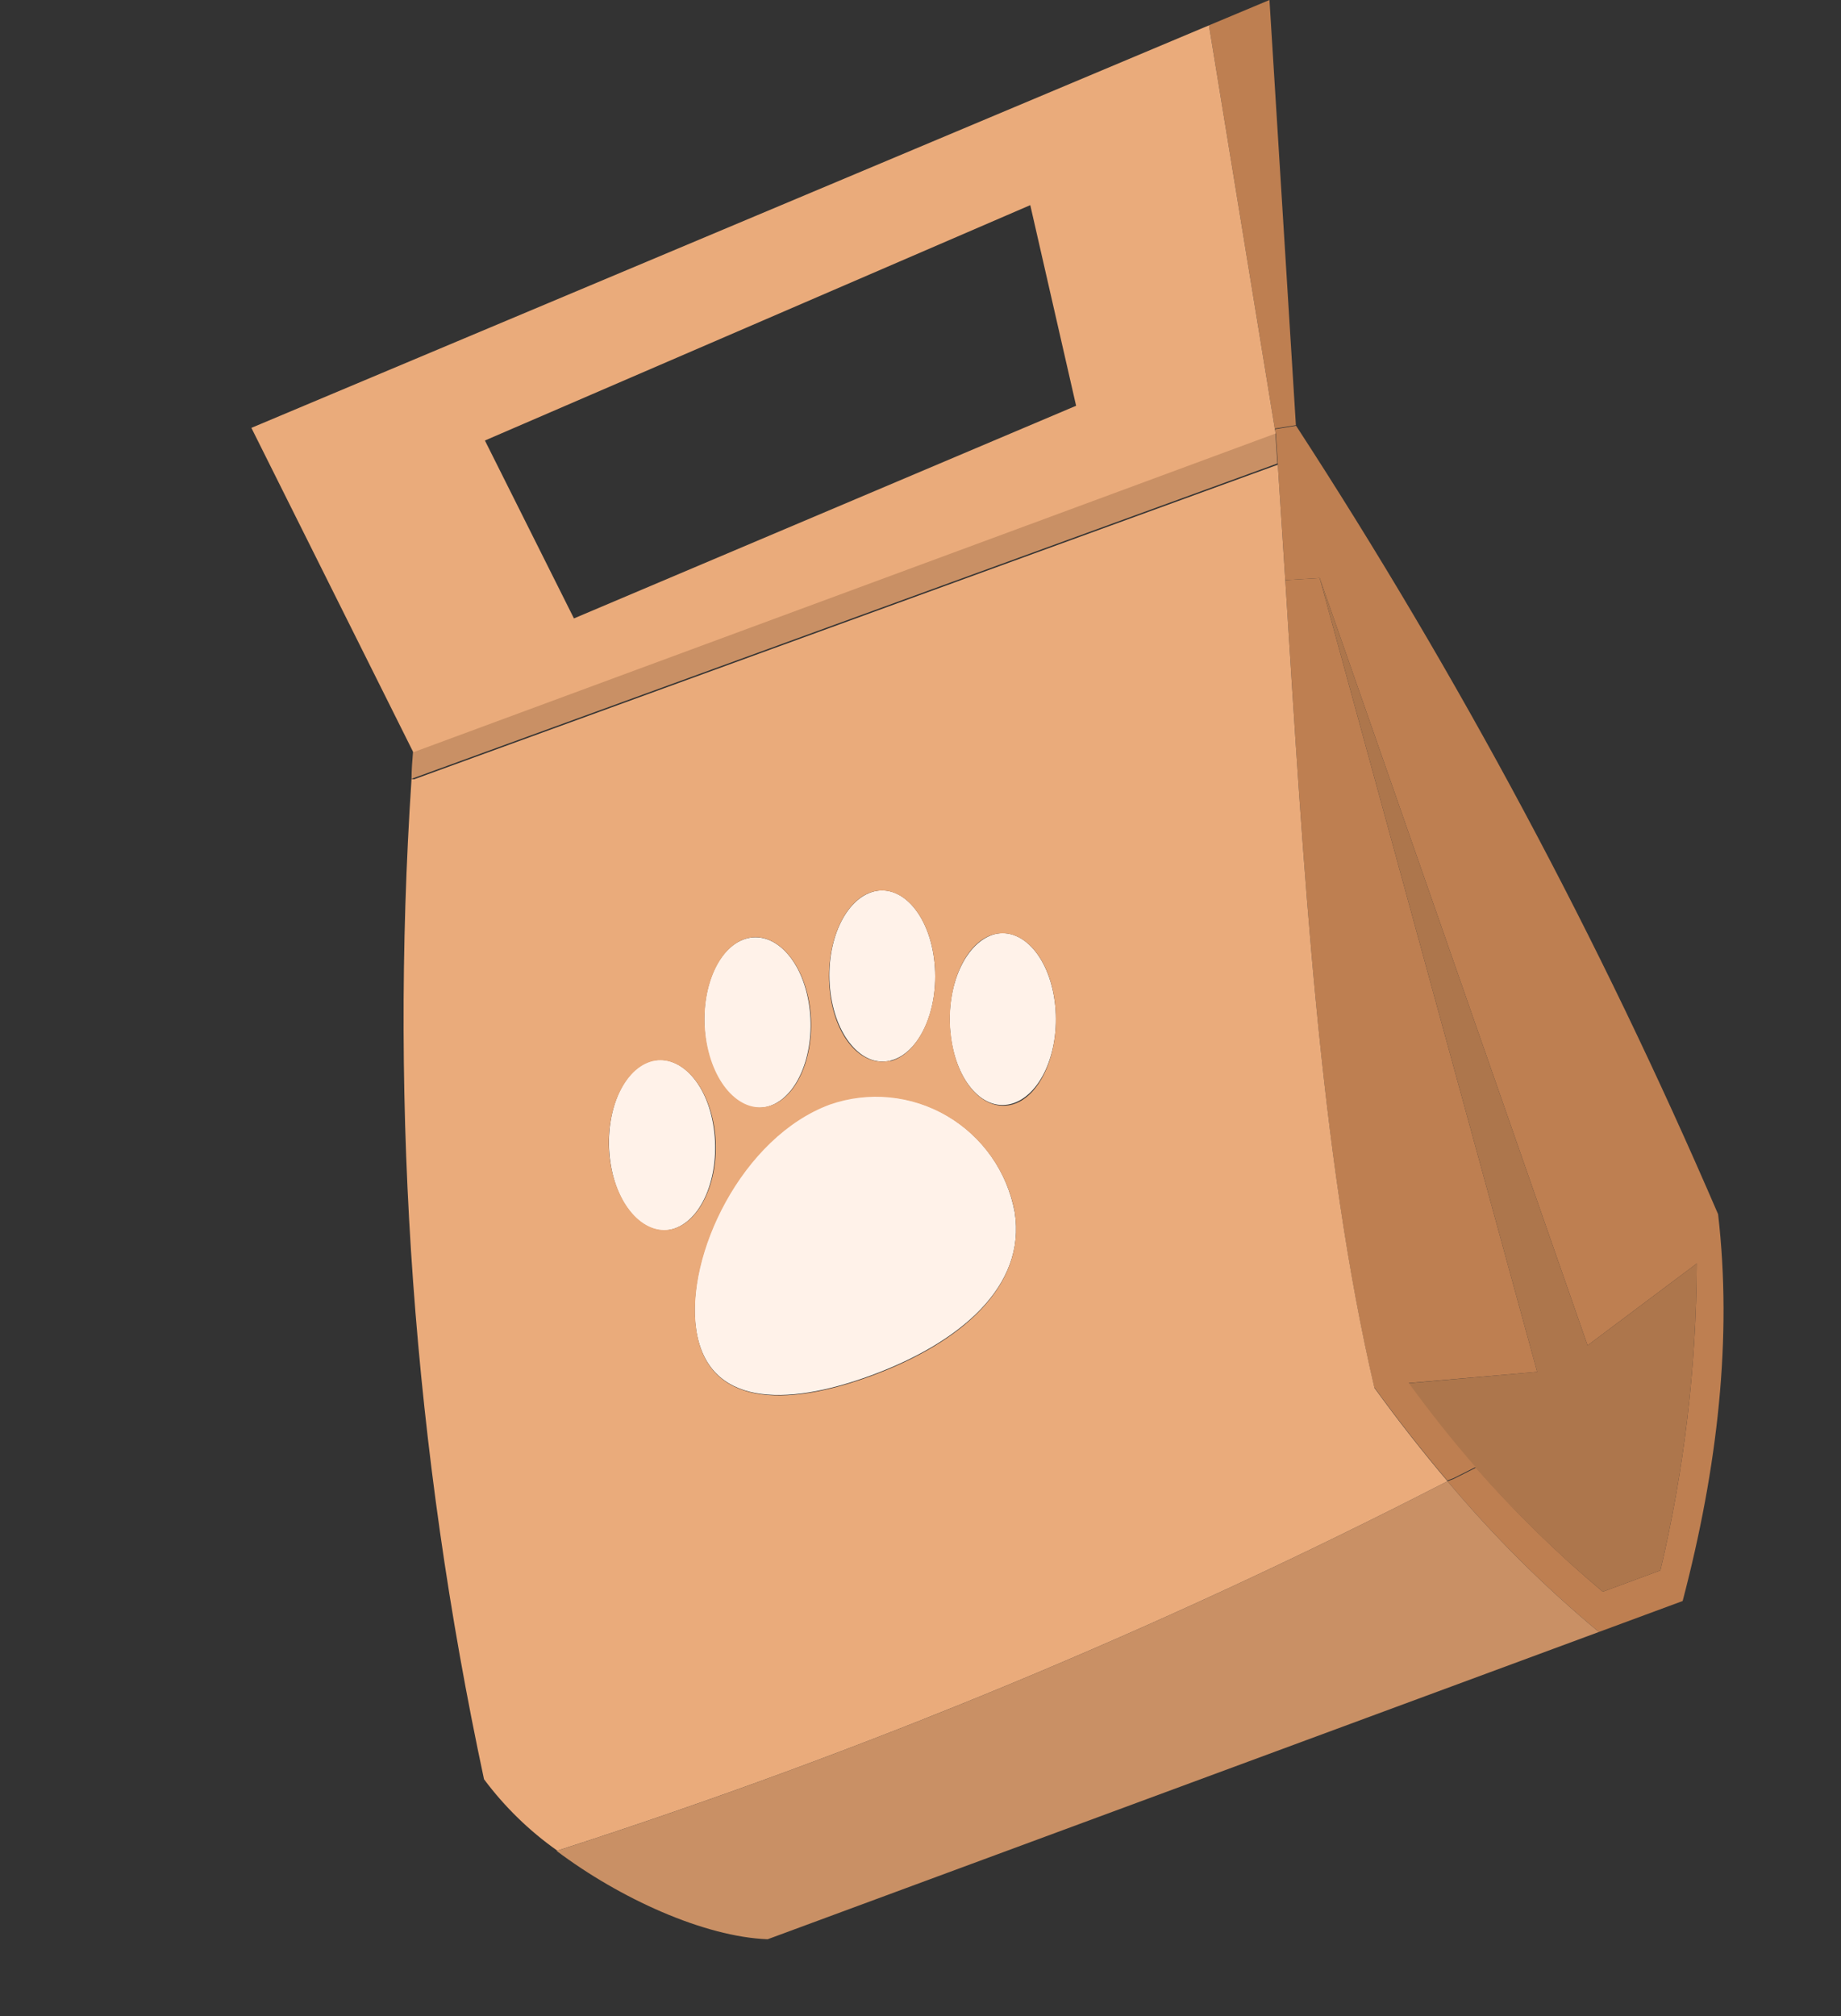
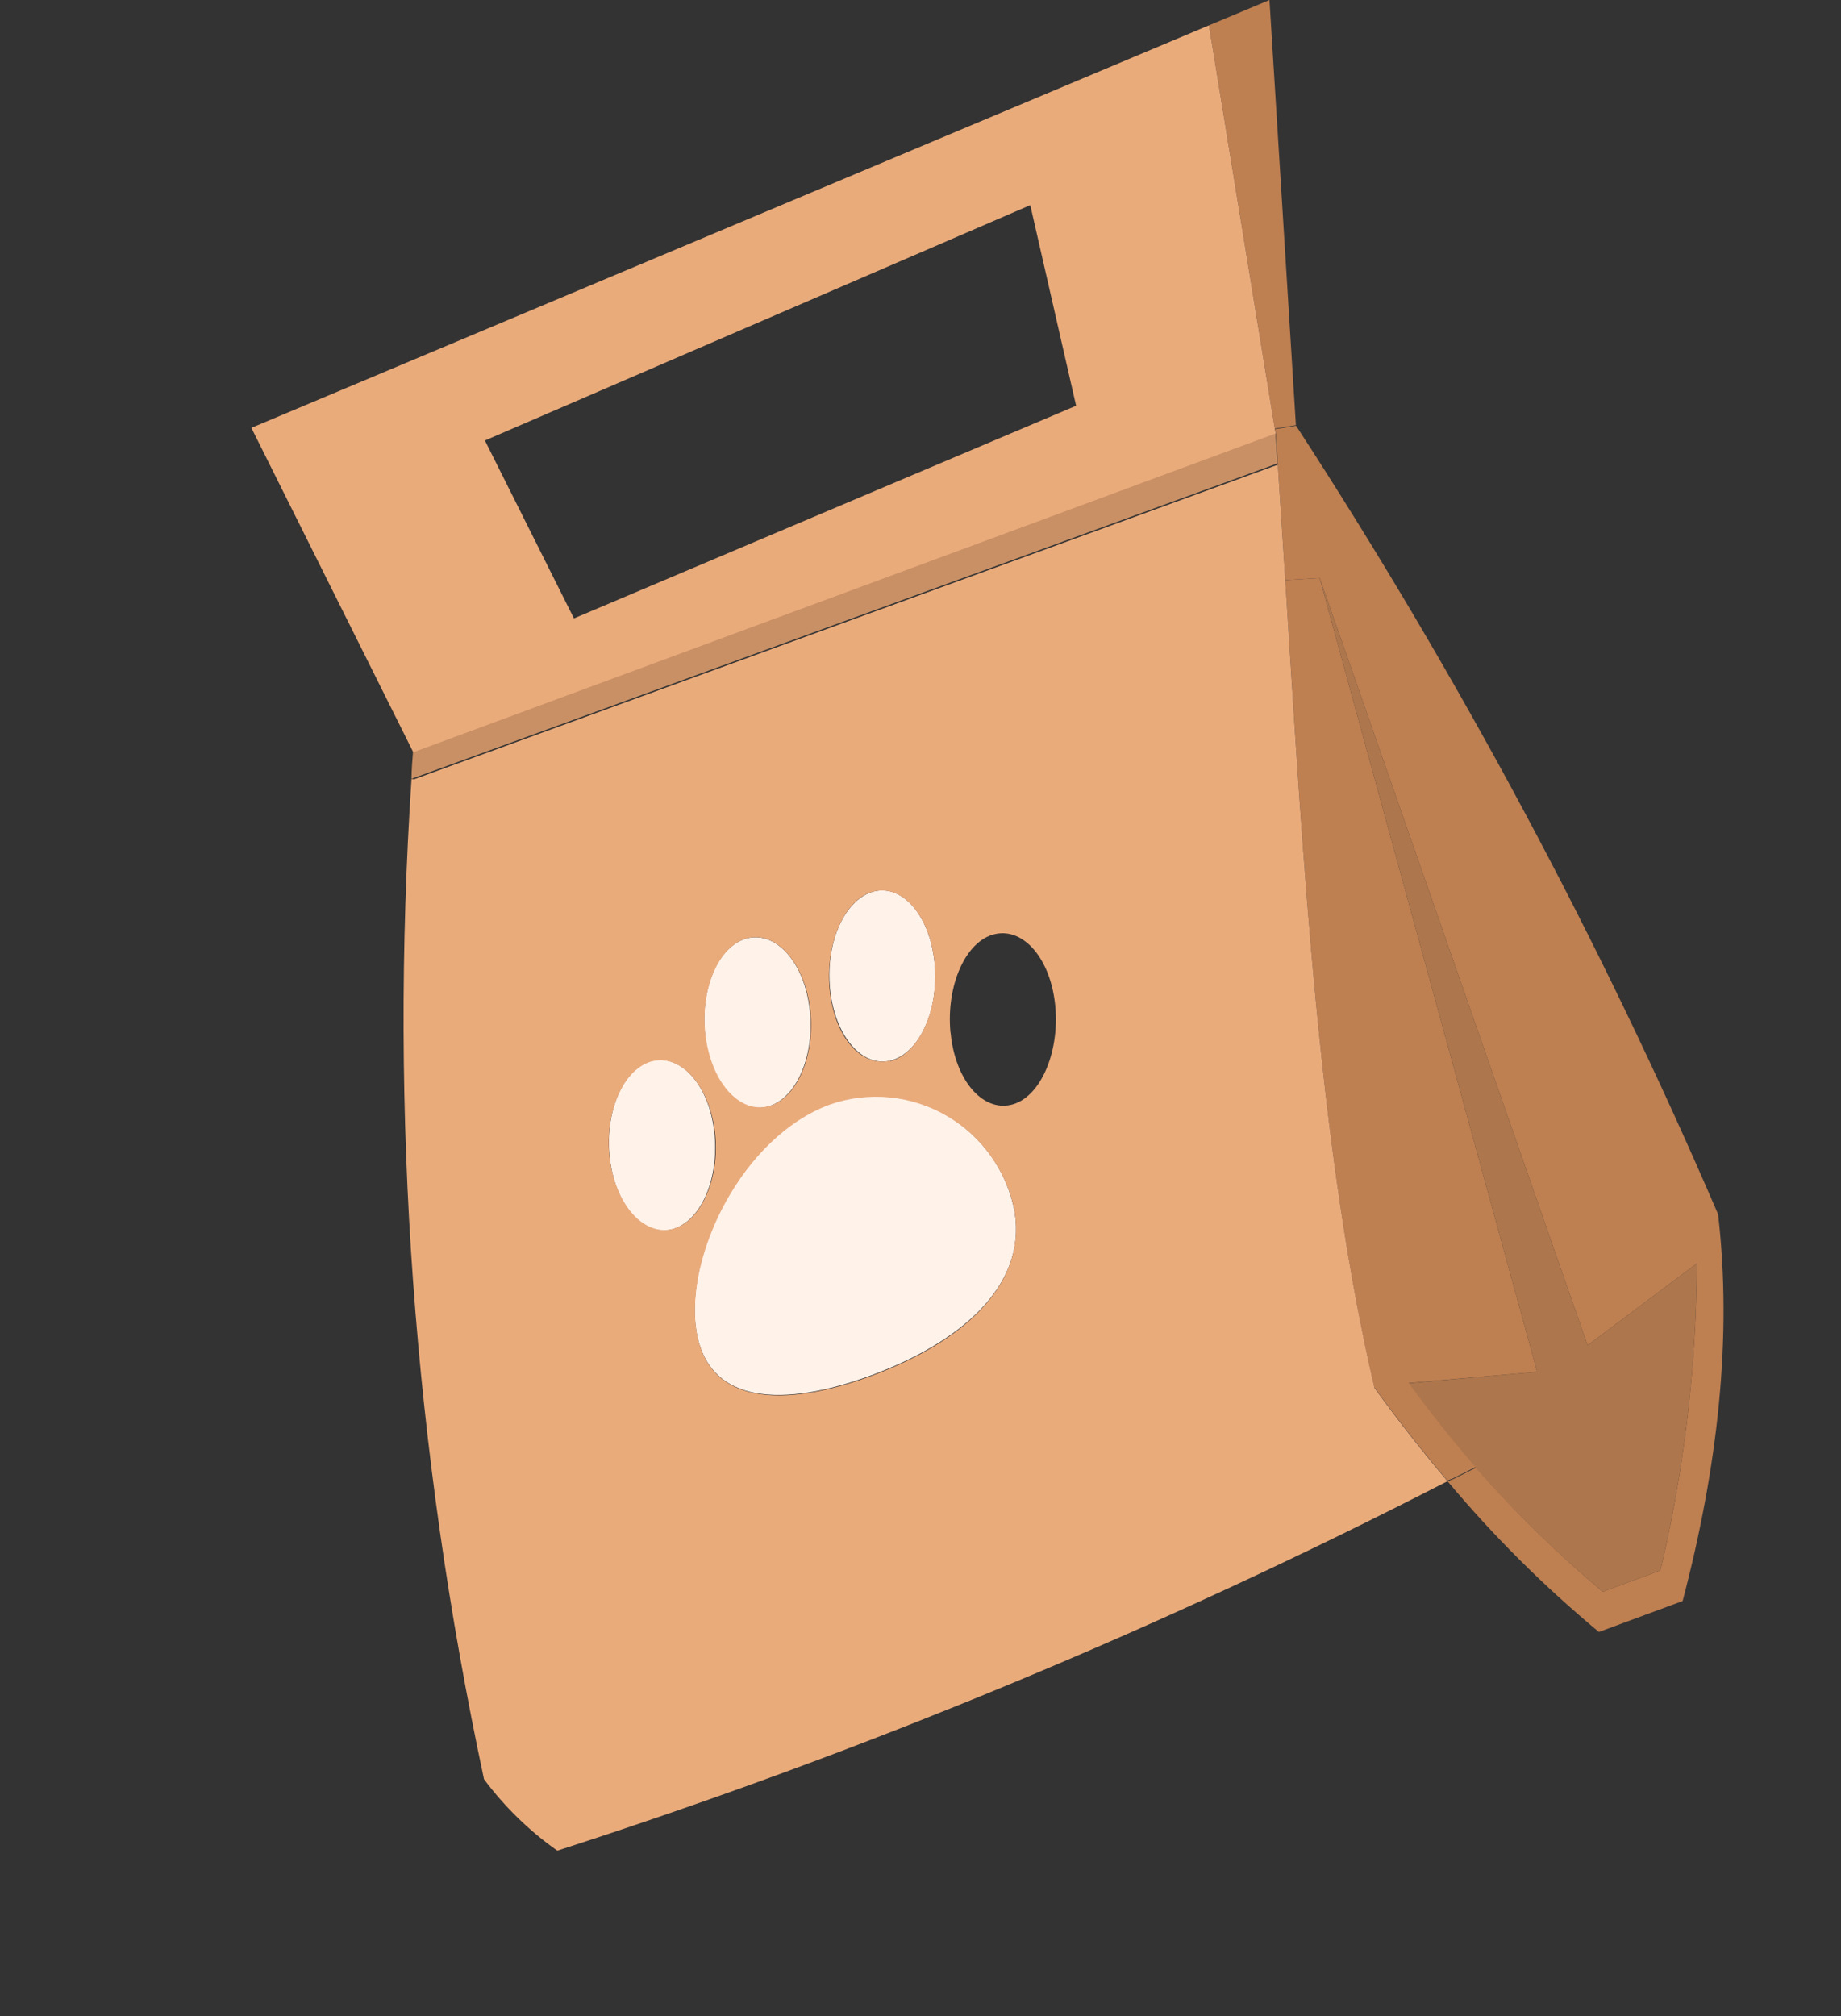
<svg xmlns="http://www.w3.org/2000/svg" width="253" height="277" viewBox="0 0 253 277" fill="none">
  <rect x="0" y="0" width="253" height="277" fill="#333333" stroke="none" />
-   <path d="M136.69 128.348C140.625 127.368 144.389 131.74 145.021 138.218C145.654 144.697 142.895 150.659 138.911 151.678C134.927 152.698 131.212 148.286 130.599 141.8C129.985 135.315 132.746 129.417 136.69 128.348Z" fill="#FFF2E9" />
  <path d="M120.124 122.47C124.059 121.49 127.823 125.862 128.437 132.347C129.05 138.833 126.327 144.717 122.399 145.715C118.472 146.714 114.701 142.323 114.068 135.845C113.436 129.366 116.14 123.489 120.124 122.47Z" fill="#FFF2E9" />
-   <path d="M101.696 129.28C105.537 127.408 109.717 130.87 111.009 137.04C112.301 143.21 110.3 149.712 106.487 151.661C102.675 153.61 98.448 150.078 97.175 143.901C95.901 137.724 97.843 131.179 101.696 129.28Z" fill="#FFF2E9" />
+   <path d="M101.696 129.28C105.537 127.408 109.717 130.87 111.009 137.04C112.301 143.21 110.3 149.712 106.487 151.661C102.675 153.61 98.448 150.078 97.175 143.901C95.901 137.724 97.843 131.179 101.696 129.28" fill="#FFF2E9" />
  <path d="M88.587 146.125C92.428 144.252 96.627 147.708 97.9 153.885C99.173 160.062 97.191 166.557 93.378 168.506C89.566 170.455 85.339 166.923 84.066 160.746C82.793 154.569 84.775 148.074 88.587 146.125Z" fill="#FFF2E9" />
  <path d="M114.015 151.685C116.651 150.766 119.457 150.431 122.238 150.703C125.019 150.975 127.71 151.848 130.127 153.262C132.544 154.676 134.628 156.597 136.238 158.893C137.847 161.19 138.943 163.807 139.45 166.565C141.069 176.759 131.869 184.475 119.792 188.939C107.714 193.403 97.28 193.072 95.676 182.743C94.071 172.415 101.937 156.148 114.015 151.685Z" fill="#FFF2E9" />
  <path d="M218.173 184.846L233.18 173.602C233.126 187.807 231.449 201.954 228.183 215.766L220.263 218.693C213.99 213.445 208.121 207.728 202.707 201.591C199.47 197.91 196.409 194.063 193.522 190.05L211.247 188.485L181.373 79.459L218.173 184.846Z" fill="#AD764C" />
  <path d="M193.598 190.022C196.51 194.025 199.571 197.872 202.783 201.563L199.722 203.105L198.89 203.412C195.496 199.4 192.13 195.119 188.846 190.591C181.33 158.34 179.157 119.559 176.629 79.702L181.359 79.421L211.247 188.485L193.598 190.022Z" fill="#BE7F51" />
  <path d="M228.183 215.766C231.449 201.954 233.126 187.807 233.18 173.602L218.173 184.846L181.359 79.421L176.629 79.702C176.292 74.43 175.955 69.159 175.604 63.85L175.335 59.633L175.217 58.965L178.116 58.497C200.486 92.888 219.888 129.129 236.109 166.822C238.077 183.771 236.068 201.586 231.239 219.968L219.728 224.222C212.188 217.958 205.226 211.025 198.925 203.507L199.757 203.2L202.818 201.658C208.199 207.768 214.03 213.462 220.263 218.693L228.183 215.766Z" fill="#BE7F51" />
  <path d="M174.456 -7.31083e-06L178.088 58.421L175.188 58.889L166.141 3.483L174.456 -7.31083e-06Z" fill="#BE7F51" />
  <path d="M56.762 103.26L175.272 59.462L175.541 63.679L56.859 106.893L56.552 107.05C56.561 105.795 56.652 104.531 56.762 103.26Z" fill="#C99065" />
-   <path d="M219.728 224.222L105.491 266.441C96.772 266.102 85.21 260.857 76.493 254.302C118.619 240.734 159.565 223.747 198.925 203.507C205.226 211.025 212.188 217.958 219.728 224.222Z" fill="#C99065" />
  <path d="M97.977 153.921C96.647 147.765 92.449 144.309 88.665 146.161C84.881 148.013 82.717 154.597 84.065 160.746C85.414 166.895 89.594 170.358 93.378 168.506C97.162 166.654 99.307 160.077 97.977 153.921ZM139.478 166.641C138.971 163.883 137.875 161.266 136.265 158.969C134.656 156.673 132.571 154.752 130.155 153.338C127.738 151.924 125.047 151.051 122.266 150.779C119.484 150.506 116.679 150.841 114.043 151.761C101.965 156.224 94.12 172.548 95.703 182.819C97.287 193.091 107.723 193.486 119.819 189.015C131.916 184.544 141.033 176.837 139.45 166.565L139.478 166.641ZM111.065 137.019C109.716 130.87 105.537 127.408 101.753 129.259C97.969 131.111 95.88 137.667 97.231 143.88C98.582 150.093 102.76 153.492 106.544 151.64C110.328 149.788 112.395 143.175 111.065 137.019ZM122.345 145.8C126.273 144.802 129.048 138.769 128.437 132.347C127.825 125.926 124.118 121.533 120.124 122.47C116.131 123.406 113.402 129.508 114.014 135.929C114.625 142.351 118.333 146.744 122.399 145.715L122.345 145.8ZM130.64 141.914C131.252 148.336 134.959 152.729 138.953 151.792C142.946 150.856 145.633 144.64 145.021 138.218C144.41 131.797 140.702 127.404 136.69 128.348C132.678 129.291 130.008 135.436 130.619 141.857L130.64 141.914ZM56.922 107.064L175.604 63.85C175.955 69.159 176.278 74.392 176.629 79.702C179.157 119.559 181.33 158.34 188.881 190.686C192.172 195.233 195.53 199.495 198.925 203.507C159.594 223.73 118.679 240.706 76.587 254.267C72.735 251.551 69.335 248.239 66.516 244.456C56.859 199.321 53.505 153.075 56.552 107.05L56.922 107.064Z" fill="#EAAB7B" />
  <path d="M34.547 58.786L166.141 3.483L175.189 58.889L175.307 59.557L56.797 103.355L34.547 58.786ZM147.884 55.749L141.585 28.184L66.639 60.523L78.874 84.966L147.884 55.749Z" fill="#EAAB7B" />
</svg>